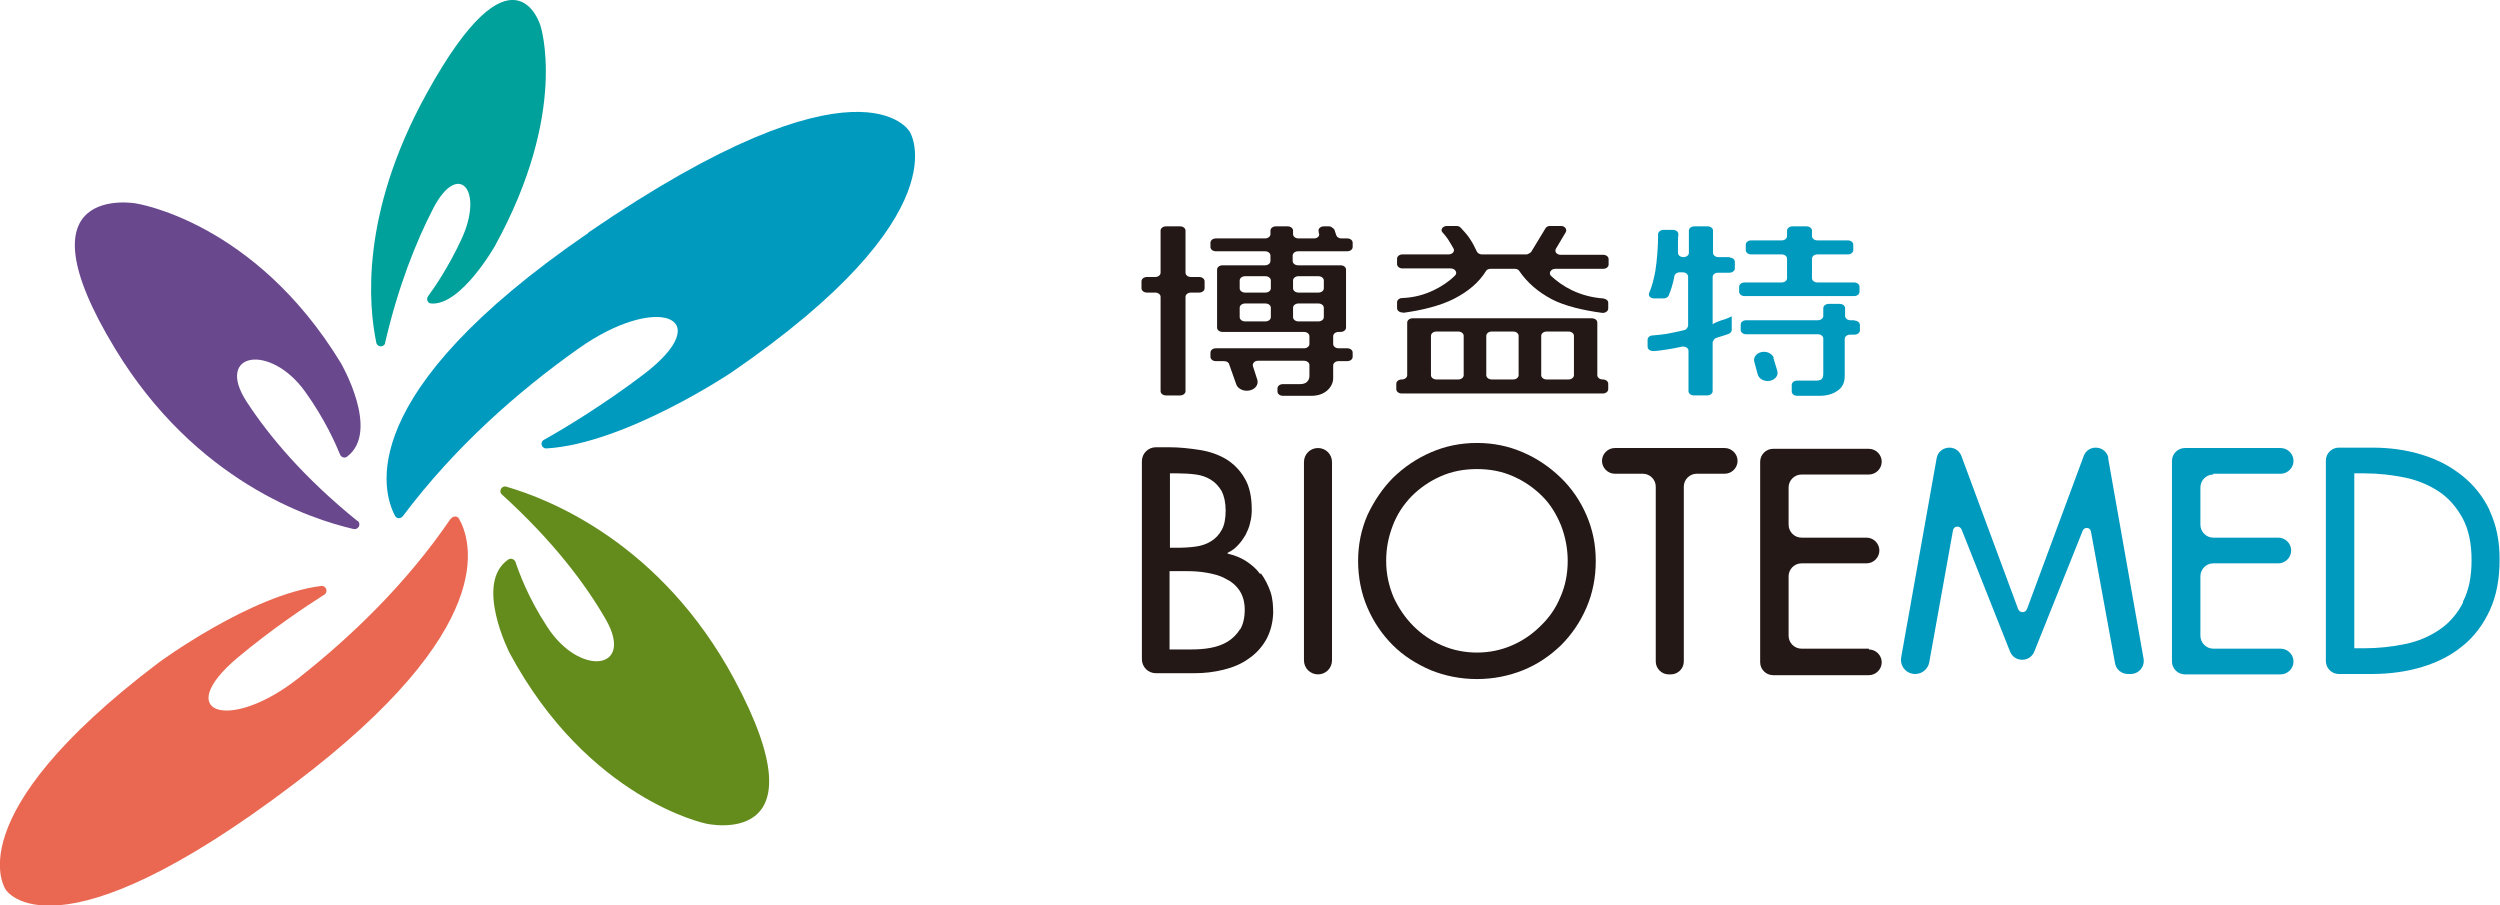
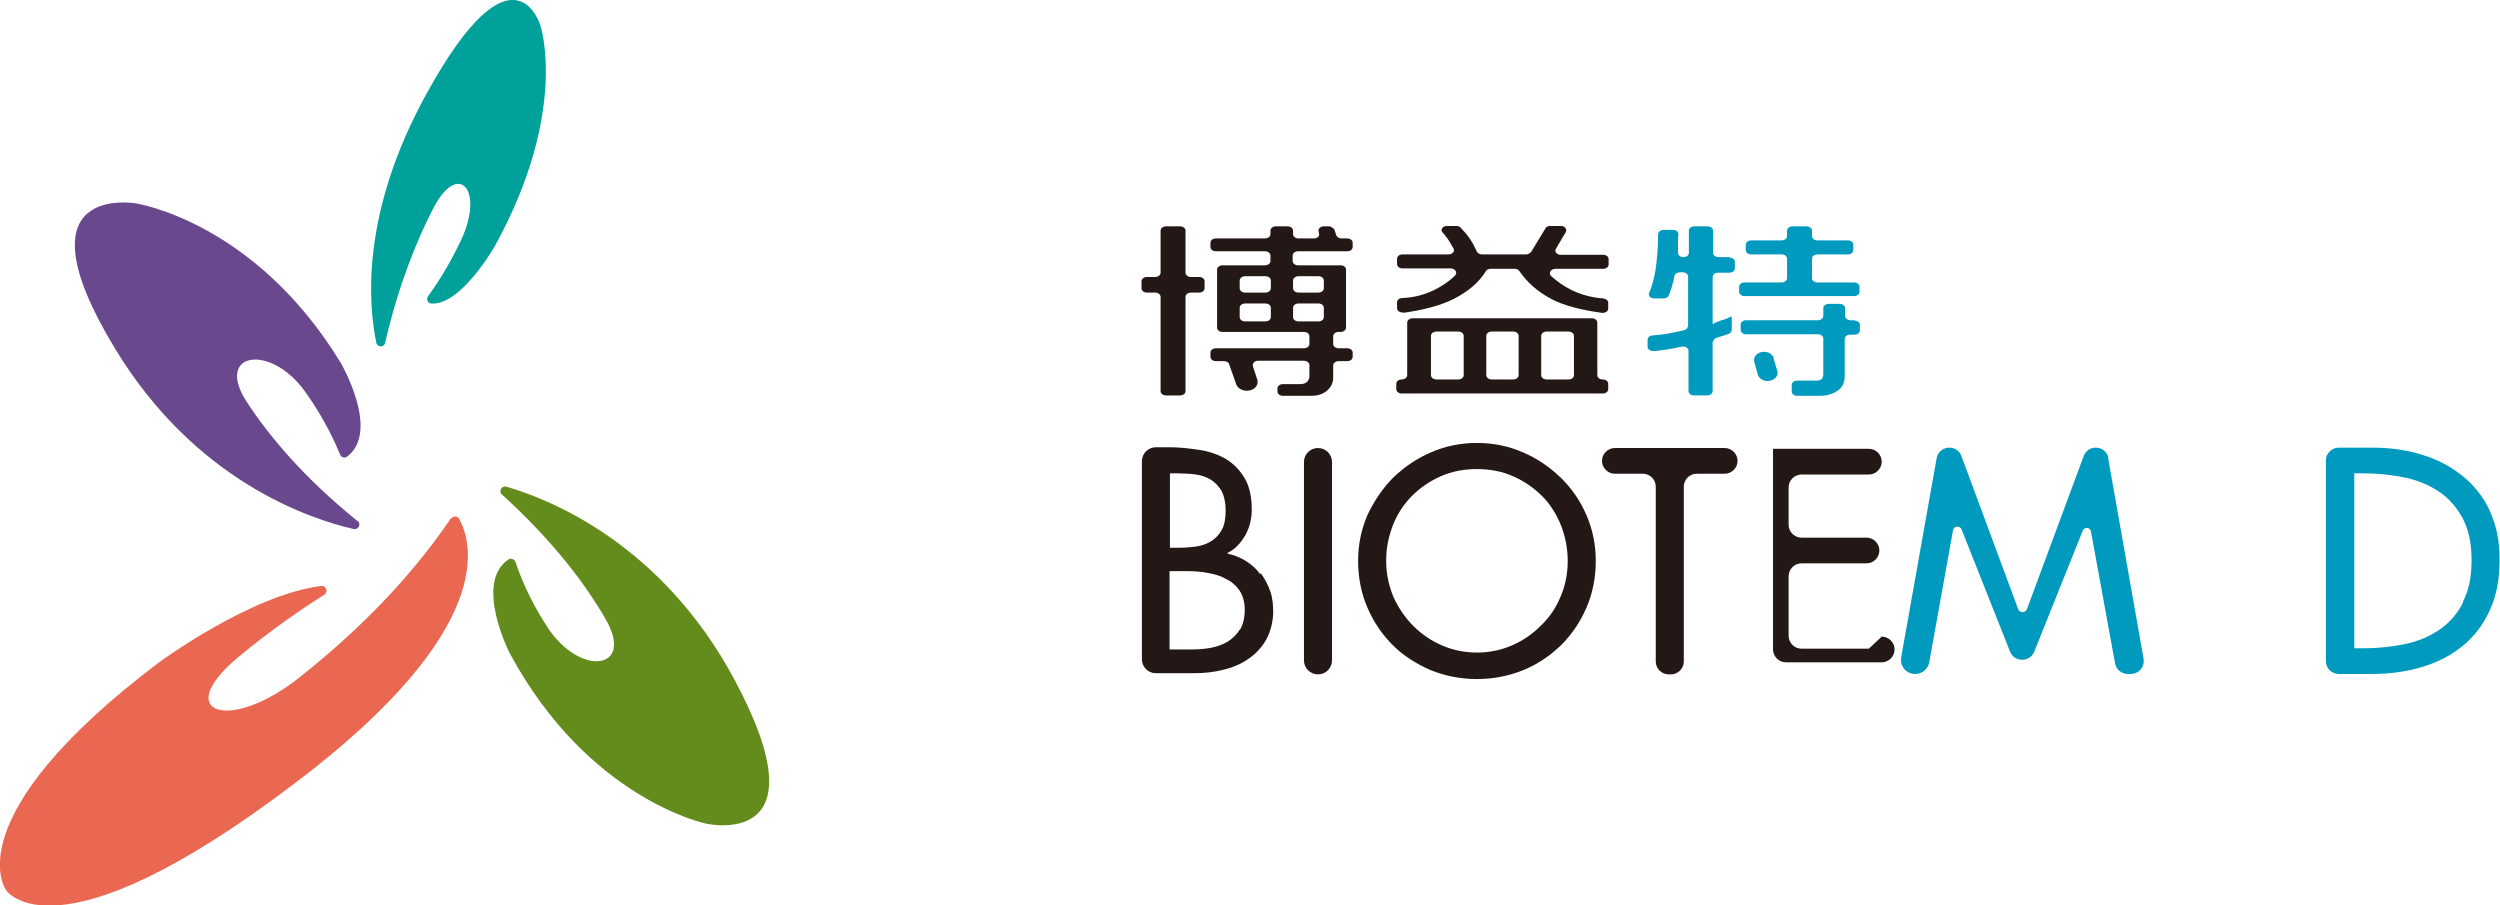
<svg xmlns="http://www.w3.org/2000/svg" id="_图层_1" data-name="图层 1" viewBox="0 0 64.17 23.24">
  <defs>
    <style>
      .cls-1 {
        fill: #69488e;
      }

      .cls-2 {
        fill: #ea6852;
      }

      .cls-3 {
        fill: #00a19b;
      }

      .cls-4 {
        fill: #009abf;
      }

      .cls-5 {
        fill: #231815;
      }

      .cls-6 {
        fill: #638c1c;
      }
    </style>
  </defs>
  <g>
    <path class="cls-5" d="M32.35,14.74c-.1-.14-.23-.25-.37-.34-.14-.09-.3-.15-.47-.19v-.02c.1-.05,.19-.11,.26-.19,.08-.08,.14-.17,.2-.27,.05-.1,.1-.21,.12-.32,.03-.11,.04-.22,.04-.33,0-.33-.06-.6-.18-.8-.12-.21-.28-.37-.47-.49-.2-.12-.43-.2-.68-.24-.26-.04-.52-.07-.79-.07h-.34c-.2,0-.36,.16-.36,.36v5.08c0,.2,.16,.36,.36,.36h.99c.26,0,.51-.03,.75-.09,.24-.06,.46-.15,.65-.29,.19-.13,.34-.3,.45-.5,.1-.19,.16-.41,.17-.66,0-.19-.01-.37-.07-.55-.06-.17-.14-.33-.25-.48Zm-2.33-2.59h.2c.17,0,.33,.01,.48,.03,.15,.02,.28,.07,.39,.14,.11,.07,.2,.17,.27,.29,.06,.12,.1,.29,.1,.49s-.03,.38-.1,.5c-.07,.13-.16,.22-.27,.29-.11,.07-.25,.12-.4,.14-.15,.02-.31,.03-.48,.03h-.18v-1.93Zm1.81,4c-.08,.13-.19,.24-.32,.32-.13,.08-.28,.13-.44,.16-.16,.03-.33,.04-.5,.04h-.55v-2.01h.45c.16,0,.33,.01,.5,.04,.17,.03,.34,.07,.48,.15,.15,.07,.27,.17,.36,.3,.09,.13,.14,.3,.14,.5s-.04,.38-.12,.51Z" />
    <path class="cls-5" d="M33.83,11.5c-.2,0-.36,.16-.36,.36v5.09c0,.2,.16,.36,.36,.36s.36-.16,.36-.36v-5.09c0-.2-.16-.36-.36-.36Z" />
    <path class="cls-5" d="M40.06,12.26c-.28-.27-.6-.49-.97-.65-.37-.16-.76-.24-1.18-.24s-.81,.08-1.18,.24c-.37,.16-.69,.38-.97,.65-.27,.27-.49,.6-.66,.96-.16,.37-.24,.76-.24,1.18s.08,.83,.24,1.2c.16,.37,.38,.69,.65,.96,.27,.27,.6,.48,.97,.64,.37,.15,.77,.23,1.19,.23s.82-.08,1.19-.23c.37-.15,.69-.37,.97-.64,.27-.27,.49-.59,.65-.96,.16-.37,.24-.77,.24-1.2s-.08-.81-.24-1.18c-.16-.37-.38-.69-.66-.96Zm-.01,3.07c-.12,.29-.29,.53-.51,.74-.21,.21-.46,.38-.74,.5-.28,.12-.58,.18-.89,.18s-.61-.06-.89-.18c-.28-.12-.53-.29-.74-.5-.21-.21-.38-.46-.51-.74-.12-.29-.19-.59-.19-.93s.06-.62,.17-.91c.11-.29,.27-.53,.48-.75,.21-.21,.45-.38,.74-.51,.29-.13,.6-.19,.94-.19s.65,.06,.94,.19c.29,.13,.53,.3,.74,.51,.21,.21,.36,.46,.48,.75,.11,.29,.17,.59,.17,.91s-.06,.64-.19,.93Z" />
    <path class="cls-5" d="M44.27,11.5h-2.82c-.18,0-.33,.15-.33,.33s.15,.33,.33,.33h.72c.18,0,.33,.15,.33,.33v4.49c0,.18,.15,.33,.33,.33h.06c.18,0,.33-.15,.33-.33v-4.49c0-.18,.15-.33,.33-.33h.72c.18,0,.33-.15,.33-.33s-.15-.33-.33-.33Z" />
-     <path class="cls-5" d="M47.97,16.65h-1.73c-.18,0-.33-.15-.33-.33v-1.53c0-.18,.15-.33,.33-.33h1.67c.18,0,.33-.15,.33-.33s-.15-.33-.33-.33h-1.67c-.18,0-.33-.15-.33-.33v-.96c0-.18,.15-.33,.33-.33h1.73c.18,0,.33-.15,.33-.33s-.15-.33-.33-.33h-2.46c-.18,0-.33,.15-.33,.33v5.15c0,.18,.15,.33,.33,.33h2.46c.18,0,.33-.15,.33-.33s-.15-.33-.33-.33Z" />
+     <path class="cls-5" d="M47.97,16.65h-1.73c-.18,0-.33-.15-.33-.33v-1.53c0-.18,.15-.33,.33-.33h1.67c.18,0,.33-.15,.33-.33s-.15-.33-.33-.33h-1.67c-.18,0-.33-.15-.33-.33v-.96c0-.18,.15-.33,.33-.33h1.73c.18,0,.33-.15,.33-.33s-.15-.33-.33-.33h-2.46v5.15c0,.18,.15,.33,.33,.33h2.46c.18,0,.33-.15,.33-.33s-.15-.33-.33-.33Z" />
    <path class="cls-5" d="M34.59,6.12h-.16c-.06,0-.11-.03-.13-.08l-.05-.15s-.07-.08-.13-.08h-.14c-.09,0-.16,.07-.13,.14v.03c.04,.07-.03,.14-.12,.14h-.4c-.08,0-.14-.05-.14-.11v-.09c0-.06-.06-.11-.14-.11h-.3c-.08,0-.14,.05-.14,.11v.09c0,.06-.06,.11-.14,.11h-1.26c-.08,0-.14,.05-.14,.11v.11c0,.06,.06,.11,.14,.11h1.26c.08,0,.14,.05,.14,.11v.14c0,.06-.06,.11-.14,.11h-1.09c-.08,0-.14,.05-.14,.11v1.49c0,.06,.06,.11,.14,.11h2.09c.08,0,.14,.05,.14,.11v.2c0,.06-.06,.11-.14,.11h-2.26c-.08,0-.14,.05-.14,.11v.11c0,.06,.06,.11,.14,.11h.21c.06,0,.12,.03,.13,.08l.18,.51c.03,.1,.15,.17,.27,.17,.19,0,.32-.14,.27-.29l-.11-.34c-.02-.07,.04-.14,.13-.14h1.18c.08,0,.14,.05,.14,.11v.28c0,.06-.02,.11-.06,.15-.04,.04-.1,.06-.19,.06h-.43c-.08,0-.14,.05-.14,.11v.08c0,.06,.06,.11,.14,.11h.73c.17,0,.31-.05,.41-.14,.1-.09,.15-.2,.15-.32v-.32c0-.06,.06-.11,.14-.11h.22c.08,0,.14-.05,.14-.11v-.11c0-.06-.06-.11-.14-.11h-.22c-.08,0-.14-.05-.14-.11v-.2c0-.06,.06-.11,.14-.11h.05c.08,0,.14-.05,.14-.11v-1.49c0-.06-.06-.11-.14-.11h-1.09c-.08,0-.14-.05-.14-.11v-.14c0-.06,.06-.11,.14-.11h1.26c.08,0,.14-.05,.14-.11v-.11c0-.06-.06-.11-.14-.11Zm-1.97,2.02c0,.06-.06,.11-.14,.11h-.52c-.08,0-.14-.05-.14-.11v-.24c0-.06,.06-.11,.14-.11h.52c.08,0,.14,.05,.14,.11v.24Zm0-.74c0,.06-.06,.11-.14,.11h-.52c-.08,0-.14-.05-.14-.11v-.2c0-.06,.06-.11,.14-.11h.52c.08,0,.14,.05,.14,.11v.2Zm1.36,.74c0,.06-.06,.11-.14,.11h-.51c-.08,0-.14-.05-.14-.11v-.24c0-.06,.06-.11,.14-.11h.51c.08,0,.14,.05,.14,.11v.24Zm-.65-1.05h.51c.08,0,.14,.05,.14,.11v.2c0,.06-.06,.11-.14,.11h-.51c-.08,0-.14-.05-.14-.11v-.2c0-.06,.06-.11,.14-.11Z" />
    <path class="cls-5" d="M29.44,7.51h.21c.08,0,.14,.05,.14,.11v2.42c0,.06,.06,.11,.14,.11h.36c.08,0,.14-.05,.14-.11v-2.42c0-.06,.06-.11,.14-.11h.21c.08,0,.14-.05,.14-.11v-.18c0-.06-.06-.11-.14-.11h-.21c-.08,0-.14-.05-.14-.11v-1.08c0-.06-.06-.11-.14-.11h-.36c-.08,0-.14,.05-.14,.11v1.08c0,.06-.06,.11-.14,.11h-.21c-.08,0-.14,.05-.14,.11v.18c0,.06,.06,.11,.14,.11Z" />
    <path class="cls-5" d="M35.98,10.1h5.16c.08,0,.14-.05,.14-.11v-.14c0-.06-.06-.11-.14-.11h0c-.08,0-.14-.05-.14-.11v-1.35c0-.06-.06-.11-.14-.11h-4.6c-.08,0-.14,.05-.14,.11v1.35c0,.06-.06,.11-.14,.11h0c-.08,0-.14,.05-.14,.11v.14c0,.06,.06,.11,.14,.11Zm3.58-1.48c0-.06,.06-.11,.14-.11h.56c.08,0,.14,.05,.14,.11v1.01c0,.06-.06,.11-.14,.11h-.56c-.08,0-.14-.05-.14-.11v-1.01Zm-1.41,0c0-.06,.06-.11,.14-.11h.55c.08,0,.14,.05,.14,.11v1.01c0,.06-.06,.11-.14,.11h-.55c-.08,0-.14-.05-.14-.11v-1.01Zm-1.42,0c0-.06,.06-.11,.14-.11h.56c.08,0,.14,.05,.14,.11v1.01c0,.06-.06,.11-.14,.11h-.56c-.08,0-.14-.05-.14-.11v-1.01Z" />
    <path class="cls-5" d="M36.01,8.03c.46-.06,.96-.18,1.31-.36,.37-.19,.64-.42,.82-.71,.02-.04,.07-.06,.12-.06h.62c.05,0,.1,.02,.12,.06,.2,.29,.47,.53,.83,.72,.34,.18,.84,.29,1.29,.35,.08,.01,.16-.04,.16-.11v-.15c0-.06-.06-.1-.13-.11-.28-.02-.55-.09-.8-.21-.21-.1-.39-.23-.54-.37-.07-.07,0-.18,.11-.18h1.23c.08,0,.14-.05,.14-.11v-.14c0-.06-.06-.11-.14-.11h-1.09c-.1,0-.17-.08-.12-.16l.25-.42c.04-.07-.02-.16-.12-.16h-.28c-.05,0-.1,.02-.12,.06l-.37,.61s-.07,.06-.12,.06h-1.14c-.06,0-.11-.03-.13-.07-.06-.13-.12-.24-.18-.33-.07-.11-.16-.2-.24-.29-.03-.03-.07-.04-.11-.04h-.24c-.11,0-.18,.1-.11,.17,.05,.05,.09,.11,.13,.16,.05,.08,.1,.16,.15,.25,.04,.07-.03,.15-.13,.15h-1.18c-.08,0-.14,.05-.14,.11v.14c0,.06,.06,.11,.14,.11h1.24c.11,0,.18,.11,.11,.18-.15,.15-.34,.28-.55,.38-.25,.12-.52,.19-.81,.2-.07,0-.13,.05-.13,.11v.15c0,.07,.08,.12,.16,.11Z" />
  </g>
  <path class="cls-2" d="M11.58,13.31c.05-.07,.16-.07,.2,0,.33,.58,1.05,2.82-4.22,6.8C1.38,24.8,.15,22.84,.15,22.84c0,0-1.34-1.85,3.92-5.83,0,0,2.37-1.75,4.18-1.97,.12-.01,.18,.15,.08,.22-.49,.31-1.37,.9-2.23,1.62-1.7,1.43-.21,1.93,1.57,.52,1.32-1.04,2.76-2.41,3.9-4.09Z" />
  <path class="cls-6" d="M12.88,12.69c-.09-.08,0-.23,.11-.2,1.11,.32,3.98,1.45,5.86,4.95,2.37,4.42-.73,3.7-.73,3.7,0,0-3.02-.62-5.04-4.38,0,0-.92-1.8-.03-2.4,.06-.04,.15-.01,.18,.06,.09,.27,.33,.93,.81,1.66,.83,1.3,2.26,1.13,1.51-.18-.53-.92-1.36-2.02-2.67-3.21Z" />
  <g>
    <path class="cls-4" d="M54.12,11.76c-.06-.32-.5-.37-.63-.07l-1.46,3.94c-.04,.11-.19,.11-.23,0l-1.46-3.94c-.13-.3-.57-.25-.63,.07l-.91,5.11c-.04,.23,.13,.43,.36,.43,.18,0,.33-.13,.36-.3l.61-3.39c.02-.11,.17-.13,.22-.02l1.25,3.15c.12,.26,.49,.26,.61,0l1.25-3.12c.04-.1,.19-.09,.21,.02l.62,3.39c.03,.16,.17,.27,.33,.27h.07c.21,0,.37-.19,.33-.4l-.91-5.15Z" />
-     <path class="cls-4" d="M56.81,12.16h1.73c.18,0,.33-.15,.33-.33s-.15-.33-.33-.33h-2.46c-.18,0-.33,.15-.33,.33v5.15c0,.18,.15,.33,.33,.33h2.46c.18,0,.33-.15,.33-.33s-.15-.33-.33-.33h-1.73c-.18,0-.33-.15-.33-.33v-1.53c0-.18,.15-.33,.33-.33h1.67c.18,0,.33-.15,.33-.33s-.15-.33-.33-.33h-1.67c-.18,0-.33-.15-.33-.33v-.96c0-.18,.15-.33,.33-.33Z" />
    <path class="cls-4" d="M63.91,13.11c-.17-.36-.41-.66-.71-.9-.3-.24-.64-.42-1.04-.54-.39-.12-.81-.18-1.26-.18h-.87c-.18,0-.33,.15-.33,.33v5.15c0,.18,.15,.33,.33,.33h.85c.46,0,.89-.06,1.29-.18,.4-.12,.75-.3,1.04-.54,.3-.24,.53-.55,.7-.92,.17-.37,.25-.8,.25-1.3s-.09-.9-.26-1.26Zm-.69,2.36c-.15,.29-.35,.52-.6,.69-.25,.17-.54,.3-.88,.37-.33,.07-.69,.11-1.06,.11h-.25v-4.49h.25c.37,0,.72,.04,1.06,.11,.33,.07,.63,.2,.88,.37,.25,.17,.45,.41,.6,.69,.15,.29,.22,.64,.22,1.06s-.07,.78-.22,1.06Z" />
    <path class="cls-4" d="M44.4,6.6h-.29c-.08,0-.14-.05-.14-.11v-.57c0-.06-.06-.11-.14-.11h-.34c-.08,0-.14,.05-.14,.11v.57c0,.06-.06,.11-.14,.11h0c-.08,0-.14-.05-.14-.11,0-.06,0-.14,0-.23,0-.1,0-.18,.01-.25,0-.06-.06-.11-.14-.11h-.24c-.07,0-.14,.05-.14,.11,0,.36-.03,.68-.07,.94-.04,.22-.09,.41-.16,.57-.03,.07,.03,.14,.13,.14h.24c.06,0,.11-.03,.13-.07,.05-.12,.11-.29,.15-.51,.01-.05,.07-.09,.13-.09h.08c.08,0,.14,.05,.14,.11v1.27s-.03,.09-.09,.1c-.15,.04-.32,.07-.46,.1-.13,.02-.25,.03-.36,.04-.07,0-.13,.05-.13,.11v.18c0,.06,.06,.11,.14,.11,.11,0,.23-.02,.36-.04,.12-.02,.25-.04,.37-.07,.09-.02,.18,.03,.18,.1v1.04c0,.06,.06,.11,.14,.11h.34c.08,0,.14-.05,.14-.11v-1.26s.03-.08,.08-.1c.04-.02,.09-.03,.15-.05,.07-.02,.13-.04,.18-.06,.05-.02,.08-.06,.08-.1v-.35c-.09,.04-.17,.08-.26,.1-.05,.02-.15,.05-.23,.1v-1.21c0-.06,.06-.11,.14-.11h.29c.08,0,.14-.05,.14-.11v-.17c0-.06-.06-.11-.14-.11Z" />
    <path class="cls-4" d="M45.53,9.19c-.03-.09-.13-.16-.25-.16-.17,0-.29,.13-.25,.26l.09,.33c.03,.09,.13,.16,.25,.16h0c.17,0,.29-.13,.25-.26l-.1-.33Z" />
    <path class="cls-4" d="M47.61,7.25h-.96c-.08,0-.14-.05-.14-.11v-.5c0-.06,.06-.11,.14-.11h.78c.08,0,.14-.05,.14-.11v-.14c0-.06-.06-.11-.14-.11h-.78c-.08,0-.14-.05-.14-.11v-.14c0-.06-.06-.11-.14-.11h-.36c-.08,0-.14,.05-.14,.11v.14c0,.06-.06,.11-.14,.11h-.78c-.08,0-.14,.05-.14,.11v.14c0,.06,.06,.11,.14,.11h.78c.08,0,.14,.05,.14,.11v.5c0,.06-.06,.11-.14,.11h-.95c-.08,0-.14,.05-.14,.11v.13c0,.06,.06,.11,.14,.11h2.81c.08,0,.14-.05,.14-.11v-.13c0-.06-.06-.11-.14-.11Z" />
    <path class="cls-4" d="M47.61,8.22h-.11c-.08,0-.14-.05-.14-.11v-.2c0-.06-.06-.11-.14-.11h-.28c-.08,0-.14,.05-.14,.11v.2c0,.06-.06,.11-.14,.11h-1.84c-.08,0-.14,.05-.14,.11v.14c0,.06,.06,.11,.14,.11h1.84c.08,0,.14,.05,.14,.11v.88c0,.13-.02,.2-.19,.2h-.48c-.08,0-.14,.05-.14,.11v.17c0,.06,.06,.11,.14,.11h.57c.18,0,.33-.04,.45-.12,.13-.08,.2-.21,.2-.38v-.96c0-.06,.06-.11,.14-.11h.11c.08,0,.14-.05,.14-.11v-.14c0-.06-.06-.11-.14-.11Z" />
-     <path class="cls-4" d="M15.1,5.98c-6.04,4.14-5.29,6.64-4.96,7.26,.04,.08,.14,.08,.2,.01,1.34-1.79,2.98-3.22,4.49-4.29,2.03-1.45,3.63-.83,1.69,.65-1,.76-2.02,1.38-2.56,1.68-.11,.06-.06,.23,.07,.22,2.01-.12,4.73-1.94,4.73-1.94,5.97-4.09,4.59-6.19,4.59-6.19,0,0-1.24-2.21-8.25,2.59Z" />
  </g>
  <path class="cls-1" d="M9.18,13.37c.1,.08,.02,.23-.1,.21-1.13-.26-4.06-1.23-6.12-4.62-2.61-4.29,.52-3.74,.52-3.74,0,0,3.05,.45,5.27,4.1,0,0,1.02,1.75,.16,2.4-.06,.05-.15,.02-.18-.05-.11-.27-.39-.91-.9-1.62-.9-1.25-2.32-1-1.5,.26,.58,.89,1.47,1.95,2.84,3.06Z" />
  <path class="cls-3" d="M9.89,8.8c-.03,.12-.2,.12-.23,0-.2-.95-.42-3.29,1.28-6.38,2.24-4.08,2.93-1.77,2.93-1.77,0,0,.74,2.2-1.17,5.67,0,0-.87,1.53-1.63,1.47-.09,0-.14-.11-.08-.19,.17-.23,.53-.76,.85-1.45,.6-1.28-.08-2.04-.72-.8-.44,.85-.9,2-1.24,3.47Z" />
</svg>